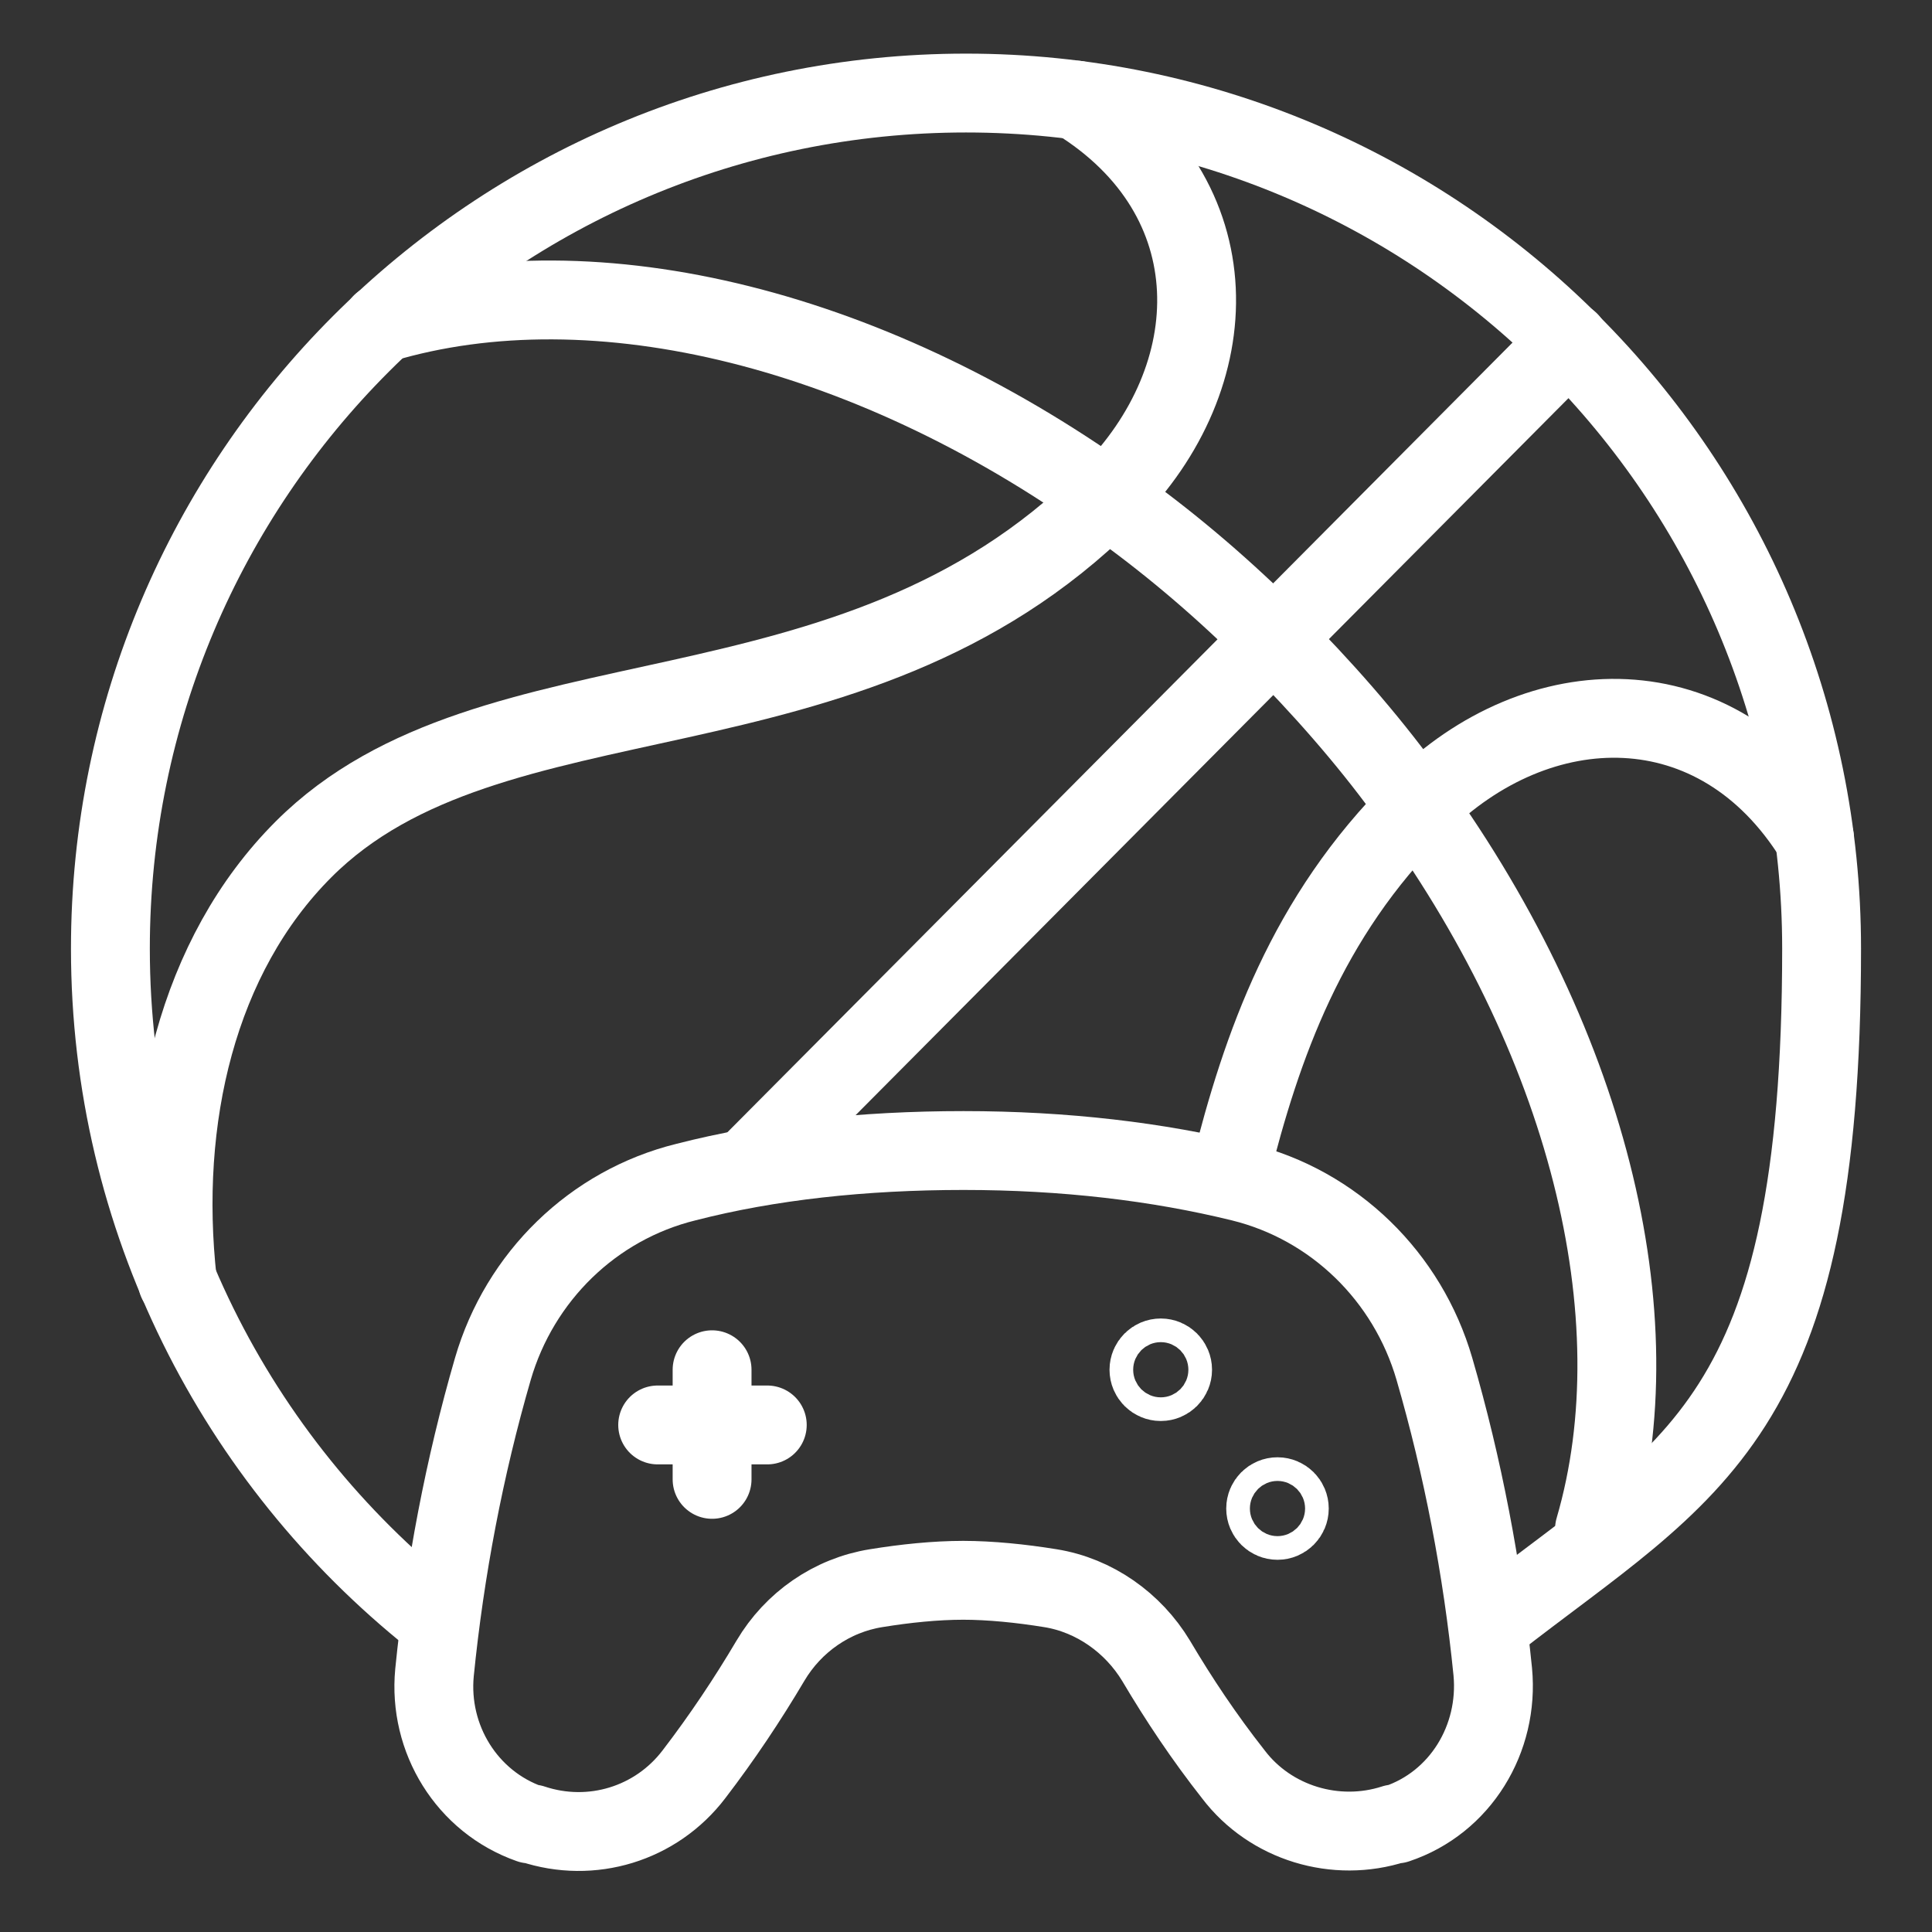
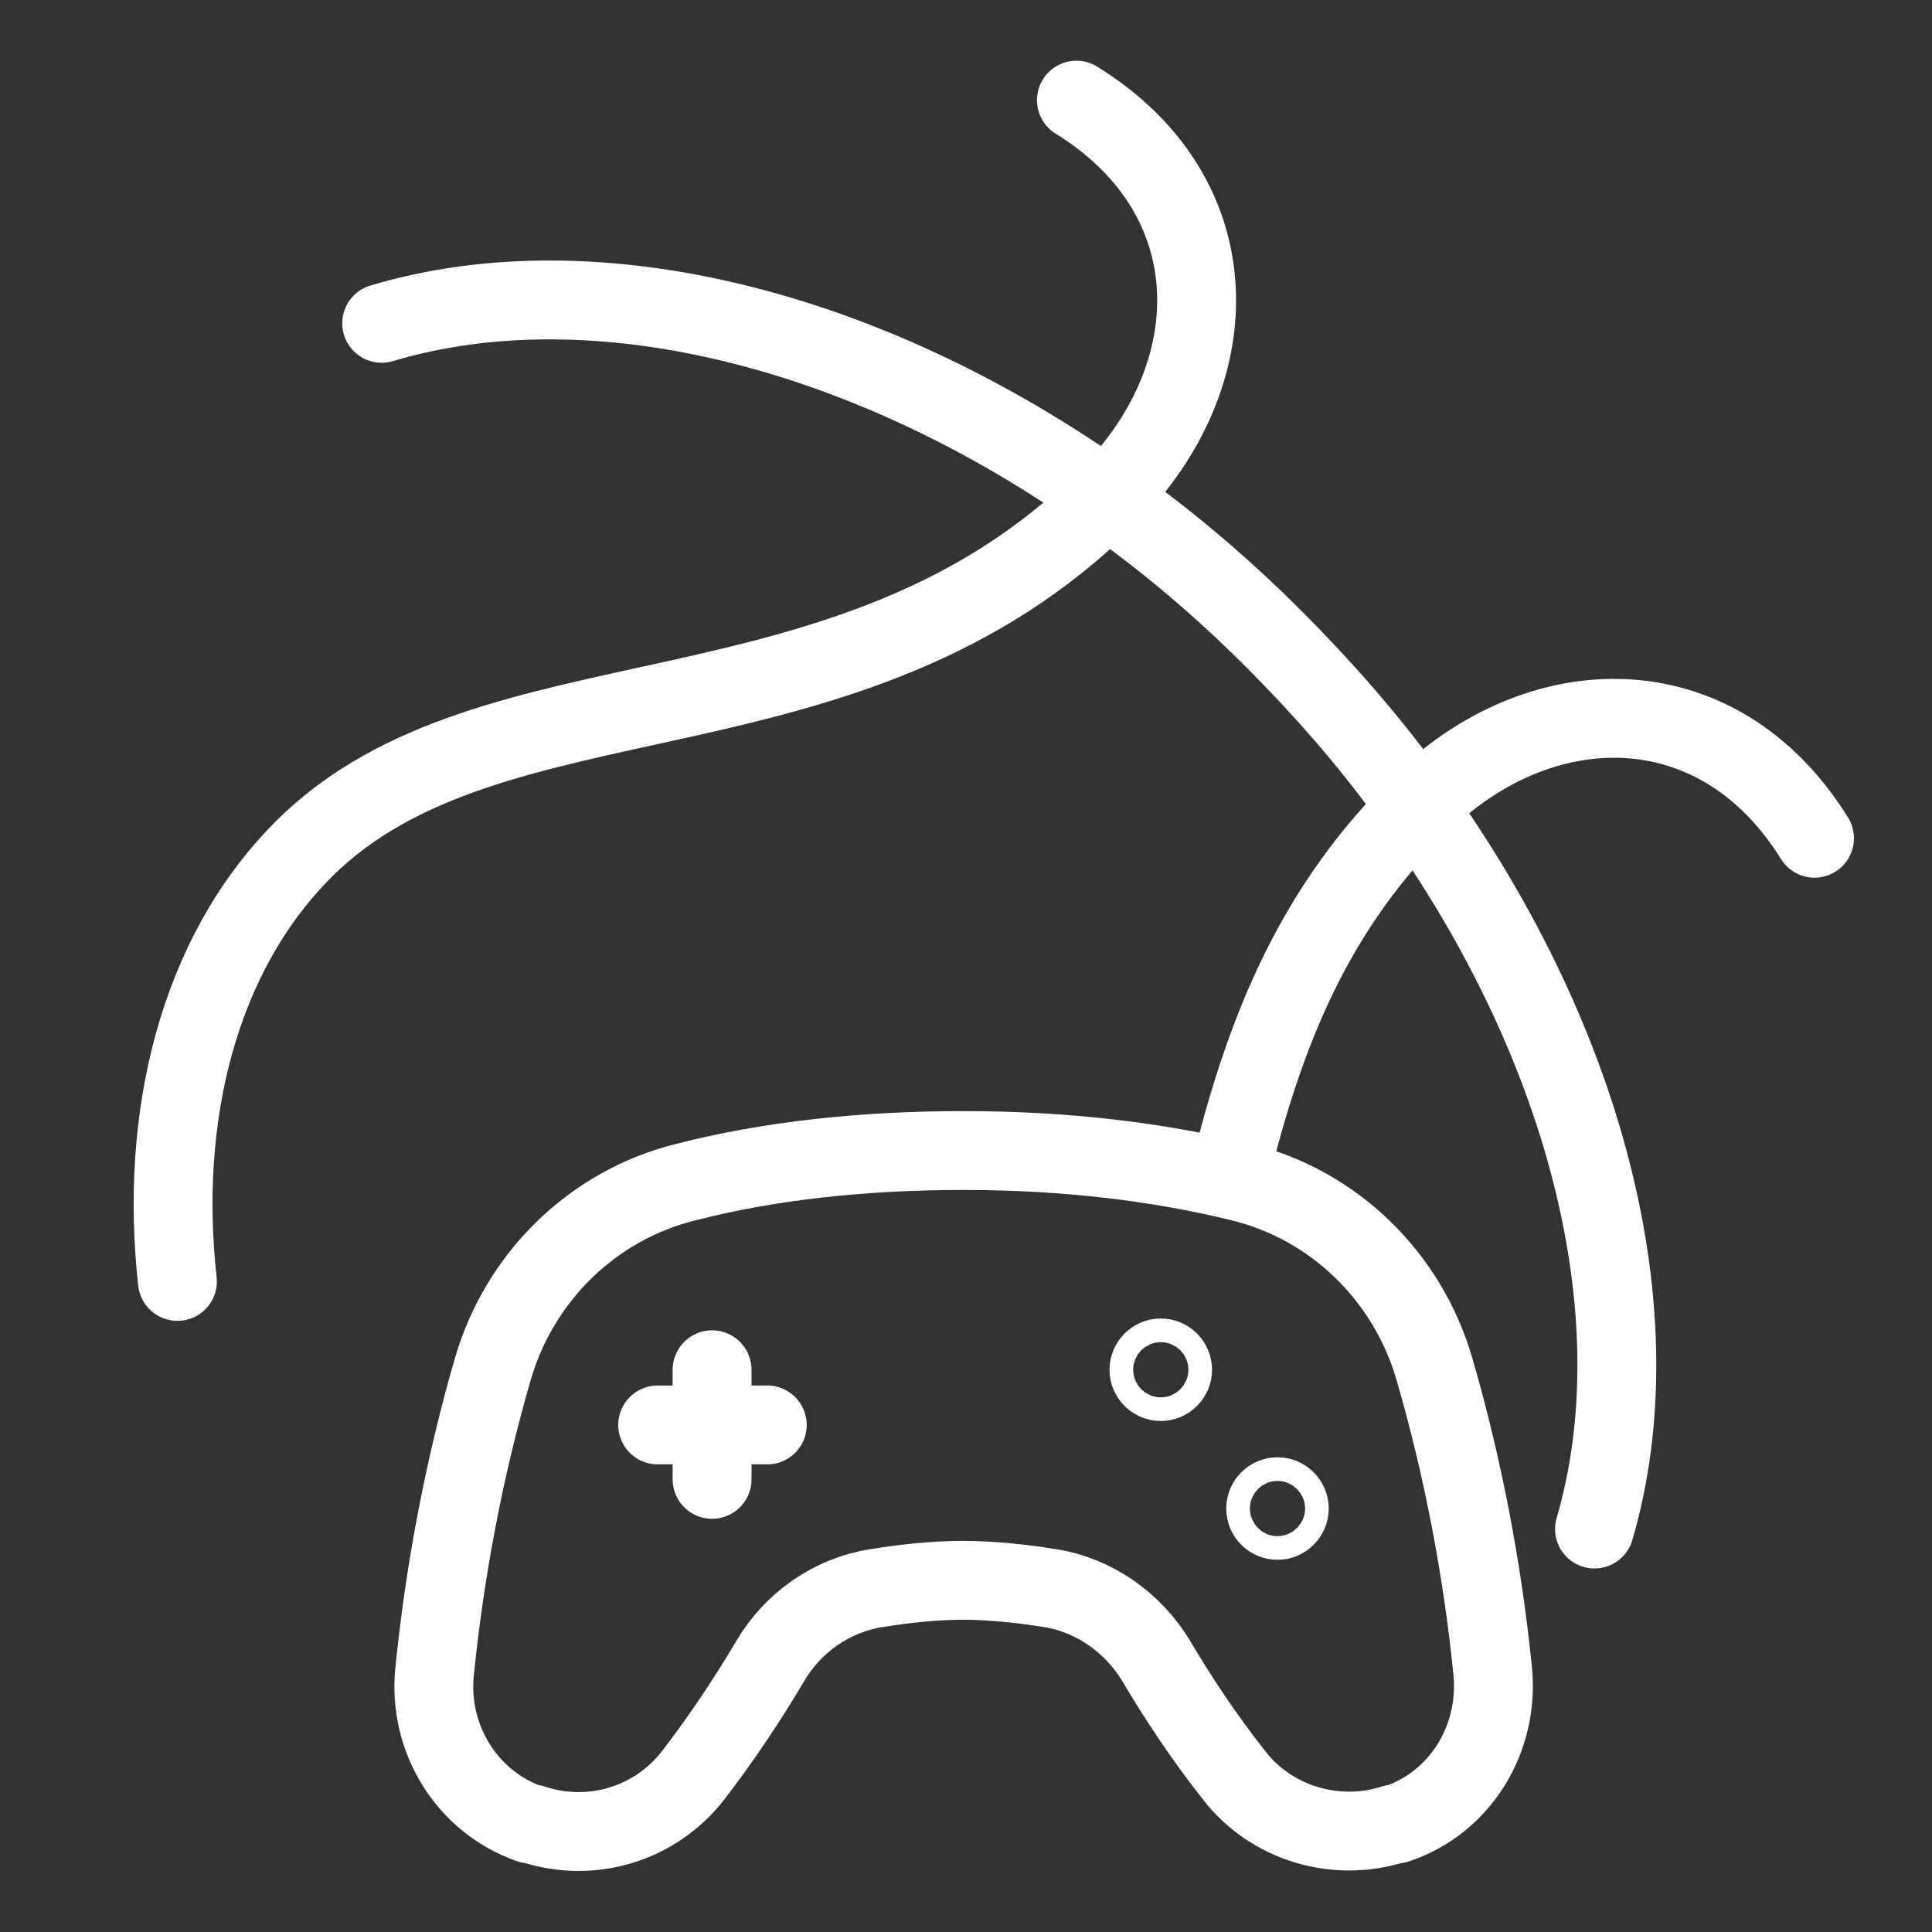
<svg xmlns="http://www.w3.org/2000/svg" id="Calque_1" data-name="Calque 1" version="1.1" viewBox="0 0 245 245">
  <rect x="0" y="0" width="245" height="245" fill="#333333" stroke="none" />
  <defs>
    <style>
      .cls-1 {
        stroke-miterlimit: 10;
      }

      .cls-1, .cls-2 {
        fill: none;
        stroke: #fff;
        stroke-linecap: round;
        stroke-width: 10px;
      }

      .cls-2 {
        stroke-linejoin: round;
      }
    </style>
  </defs>
-   <path class="cls-1" d="M54.9,205.1c-24.9-19.9-40.9-50.5-40.9-84.8C14,60.4,62.6,11.8,122.5,11.8s108.5,48.6,108.5,108.5-16.3,65.7-41.7,85.5" />
  <path class="cls-1" d="M48.4,41c27.1-8.1,62.6.6,94.1,23.7,6.6,4.8,12.9,10.2,19,16.3s11.8,12.6,16.7,19.3c23.1,31.3,31.9,66.6,24,93.6h0" />
-   <line class="cls-1" x1="199" y1="43.3" x2="95.6" y2="147.3" />
  <path class="cls-1" d="M22.5,162.5c-2.3-20.6,2.5-41.3,16-54.8,23.9-23.9,69.2-12.1,101.8-44.5.1,0,.2-.2.3-.3,15.2-15.2,15.8-37.9-4.1-50.2" />
  <path class="cls-1" d="M156,148.6c4-16,9.7-32.3,23.7-46.2l.2-.2c15.2-15.2,37.9-15.7,50.2,4.1" />
  <g>
    <path class="cls-2" d="M122.1,200.4h0c3.5,0,7.4.4,11.1,1,5.6.9,10.5,4.4,13.4,9.2,2.9,4.9,6.1,9.7,9.8,14.4,4.7,6.2,13,8.7,20.4,6.3h.3c8.1-2.7,13-10.8,12.2-19.3-1.3-13-3.8-26-7.4-38.4-3.4-11.7-12.7-20.8-24.5-23.7-10.6-2.6-22.4-4-35.2-4h0c-12.8,0-24.7,1.3-35.2,4-11.8,2.9-21.1,12-24.5,23.7-3.6,12.4-6.1,25.5-7.4,38.5-.8,8.4,4.1,16.4,12.1,19.2h.3c7.5,2.5,15.7,0,20.5-6.3,3.6-4.7,6.8-9.5,9.7-14.4,2.9-4.9,7.8-8.3,13.4-9.2,3.7-.6,7.5-1,11.1-1h0Z" />
    <g>
      <line class="cls-2" x1="90.3" y1="173.7" x2="90.3" y2="187.6" />
      <line class="cls-2" x1="83.4" y1="180.7" x2="97.3" y2="180.7" />
    </g>
    <circle class="cls-2" cx="147.2" cy="173.7" r="1.5" />
    <circle class="cls-2" cx="162" cy="191.3" r="1.5" />
  </g>
</svg>